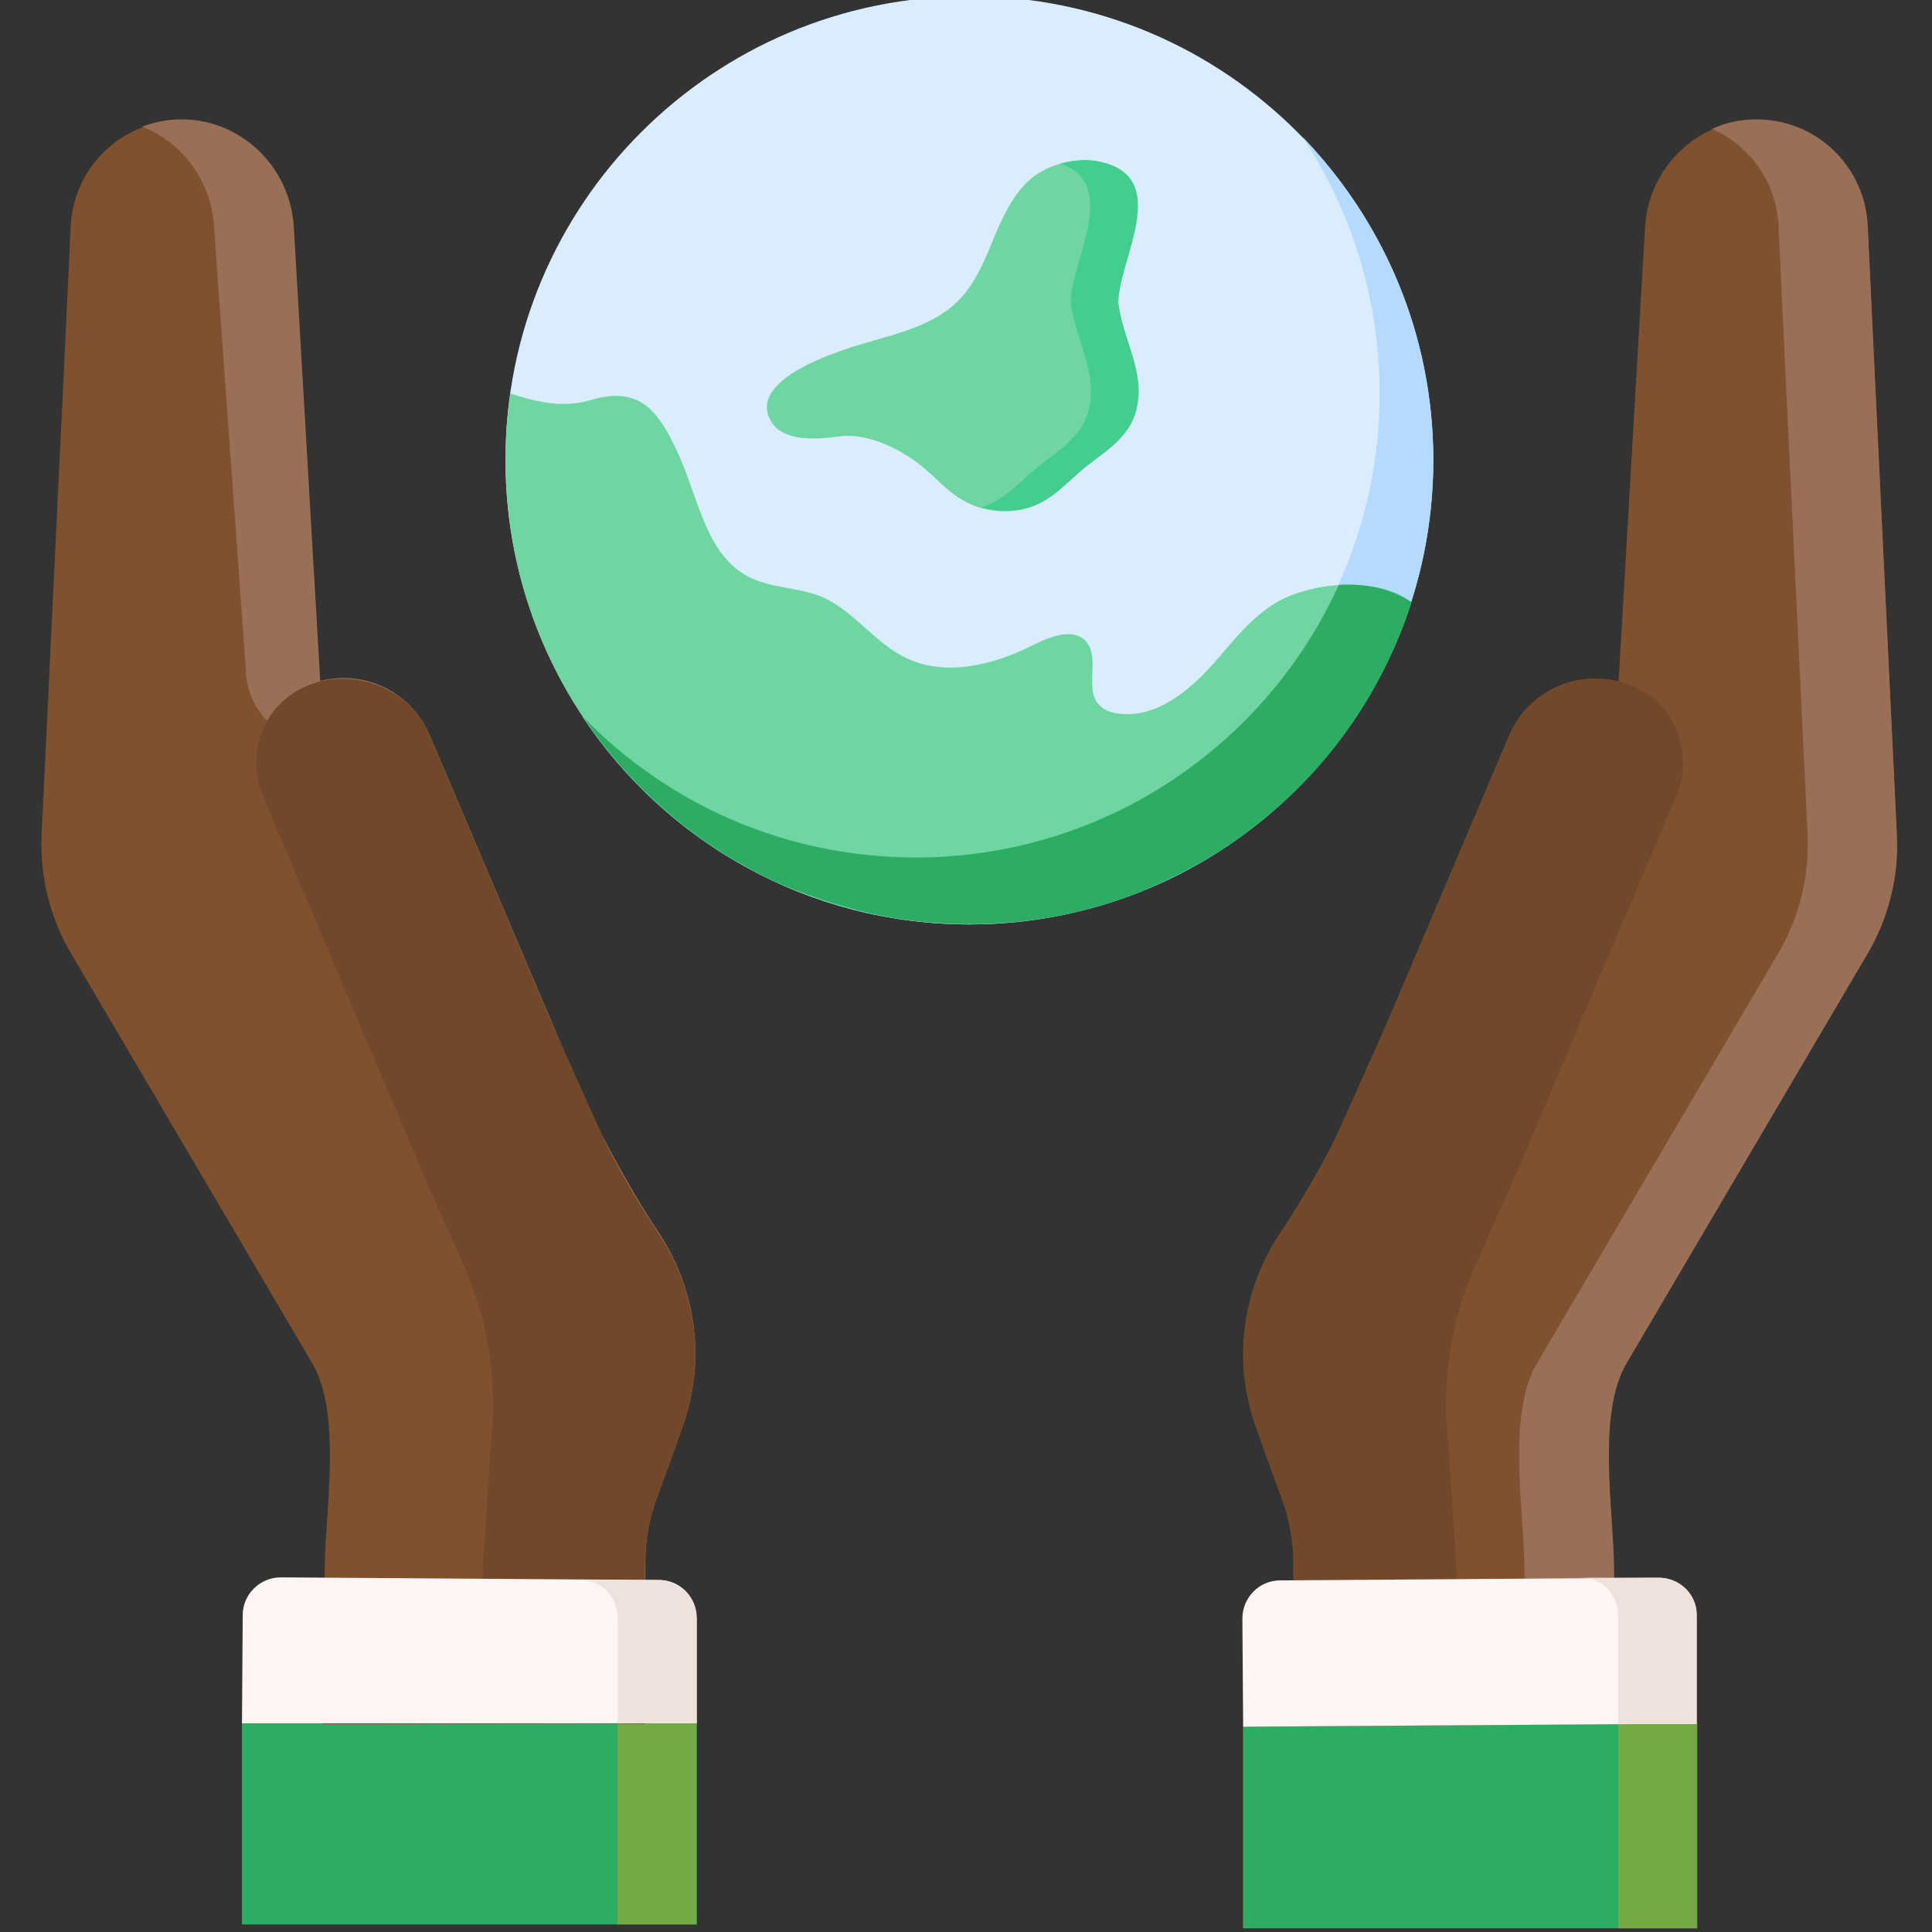
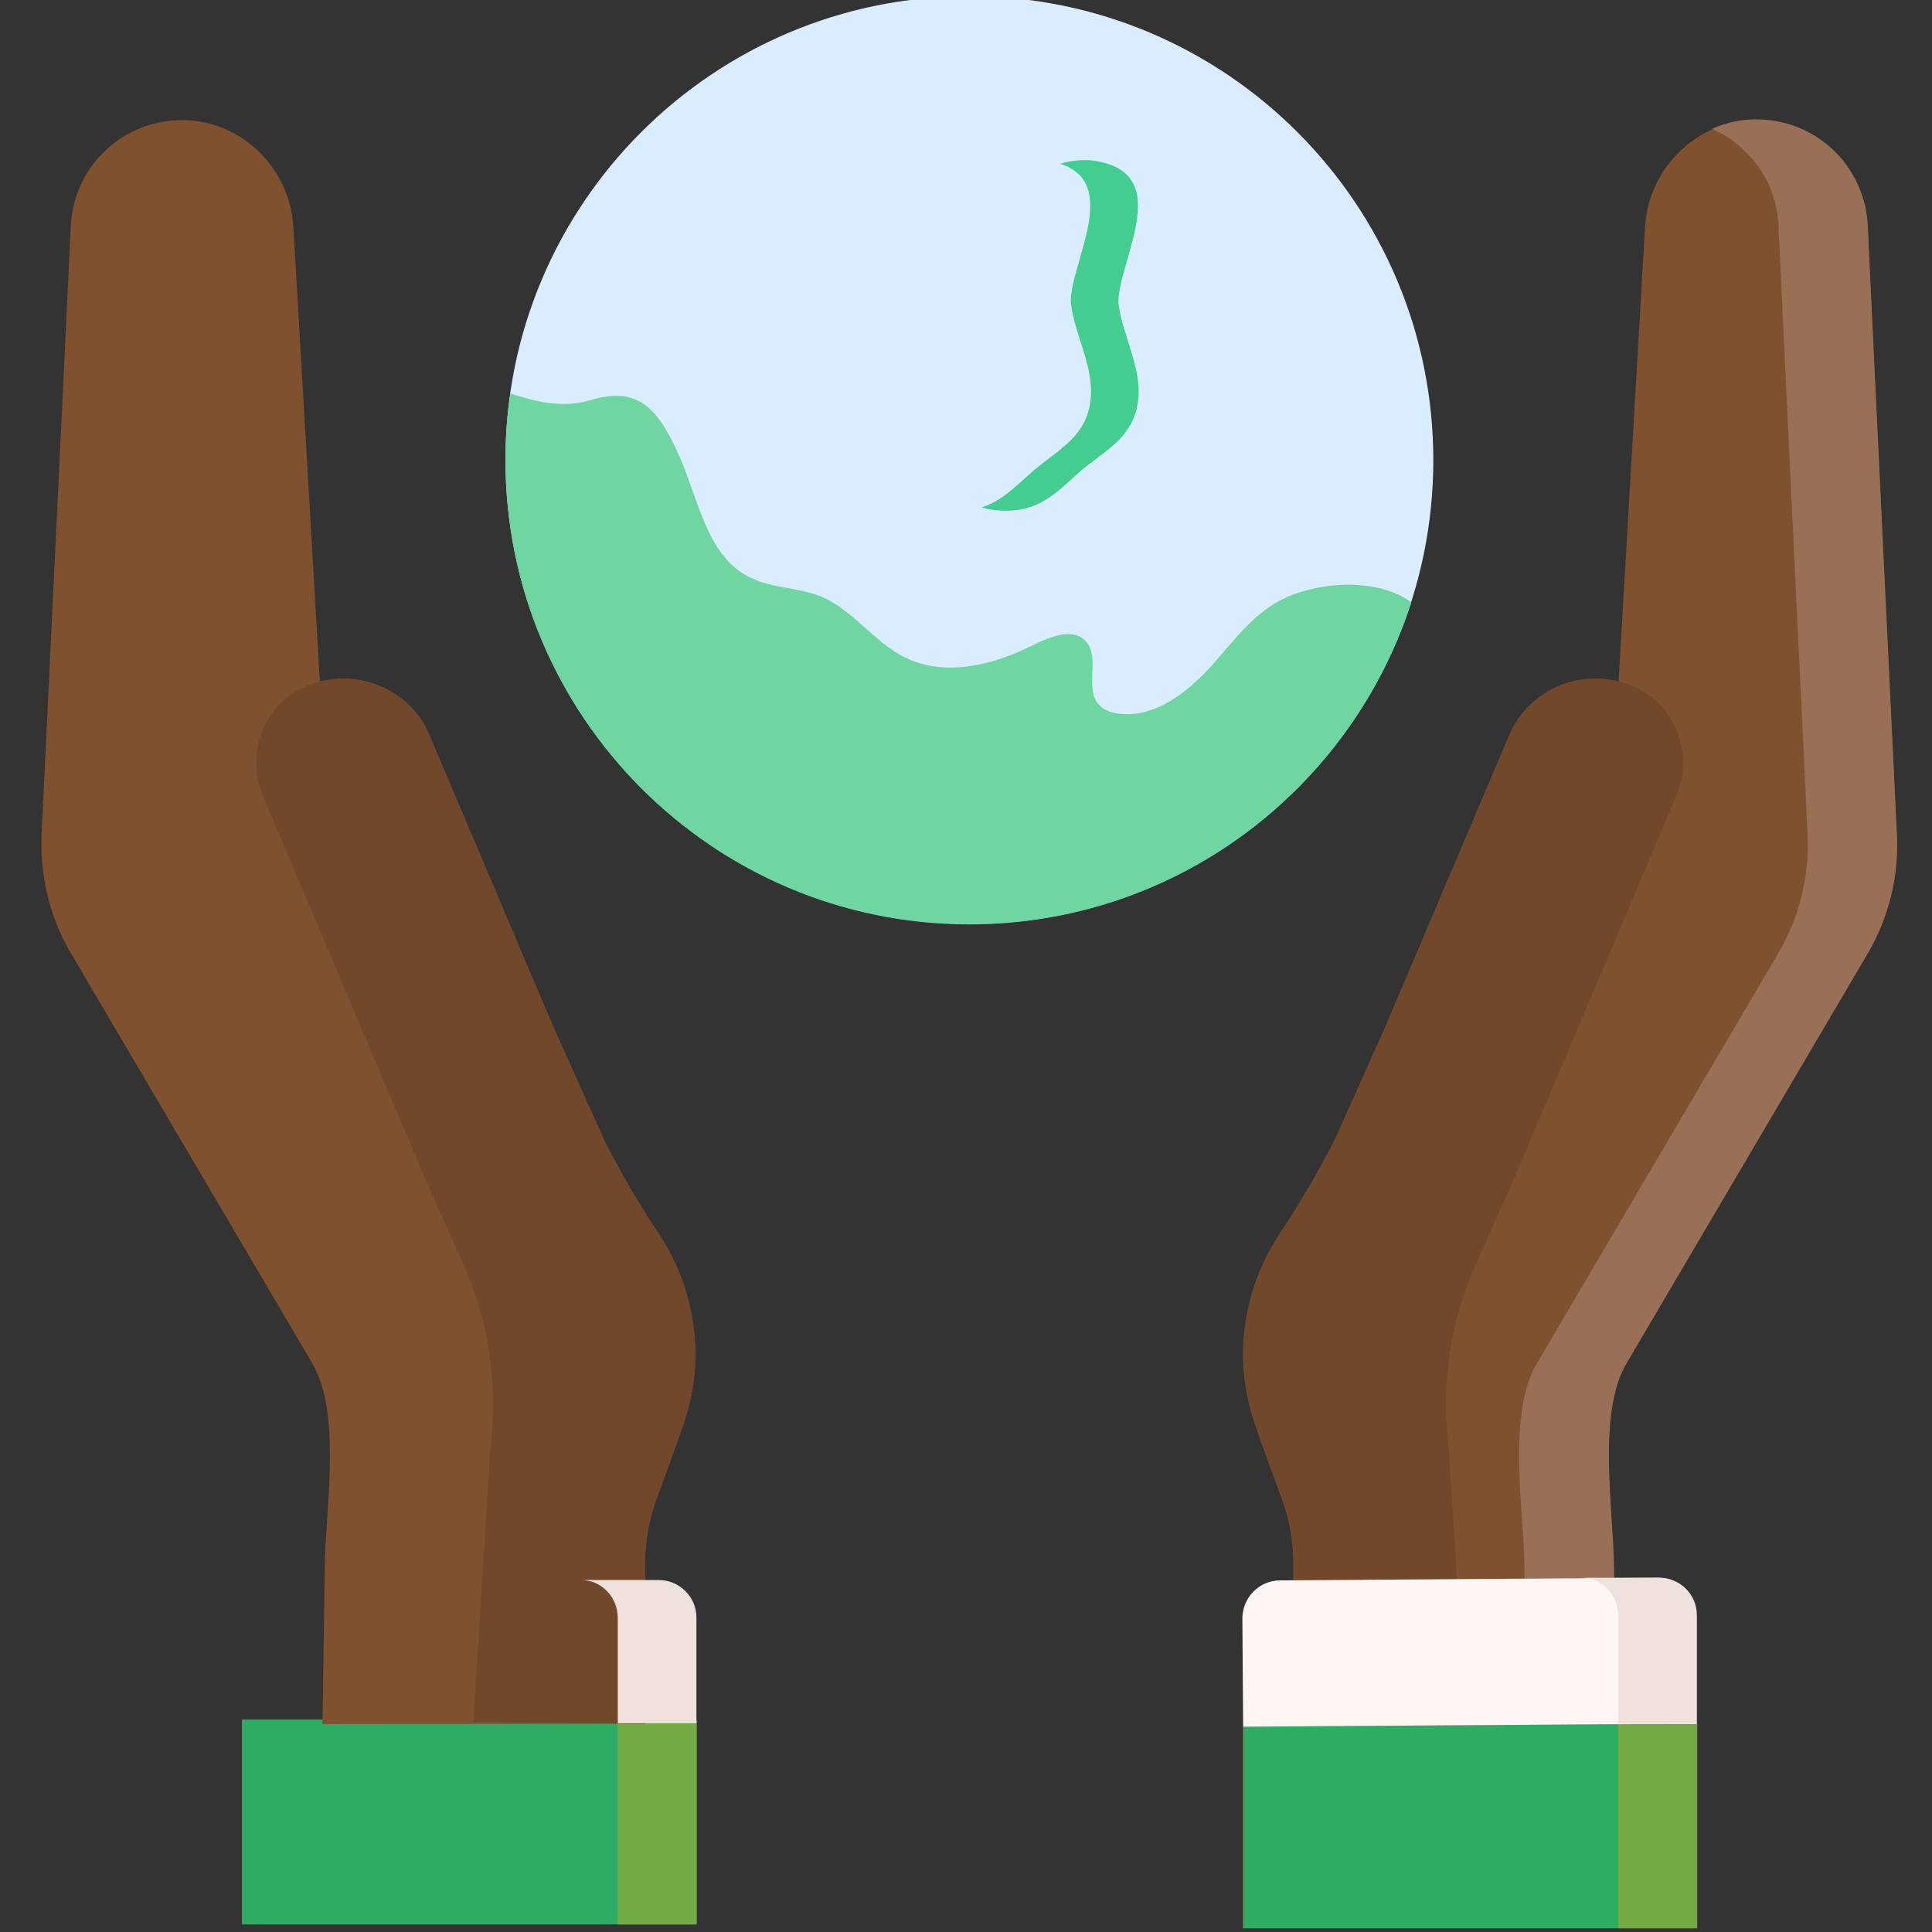
<svg xmlns="http://www.w3.org/2000/svg" version="1.1" id="Layer_1" x="0px" y="0px" viewBox="0 0 511 511" style="enable-background:new 0 0 511 511;" xml:space="preserve">
  <rect x="0" y="0" width="511" height="511" fill="#333333" stroke="none" />
  <style type="text/css">
	.st0{fill:#D9EDFF;}
	.st1{fill:#B4DBFF;}
	.st2{fill:#6FD6A2;}
	.st3{fill:#43CD8E;}
	.st4{fill:#2DAD64;}
	.st5{fill:#72AB43;}
	.st6{fill:#7F512F;}
	.st7{fill:#997055;}
	.st8{fill:#72482B;}
	.st9{fill:#FFF5F5;}
	.st10{fill:#EFE2DD;}
	.st11{fill:#E63950;}
</style>
  <path class="st0" d="M379.1,121.7c0,67.8-55,122.7-122.7,122.7s-122.7-55-122.7-122.7C133.6,54,188.6-1,256.4-1  S379.1,54,379.1,121.7z" />
-   <path class="st1" d="M379.1,121.7c0,67.8-55,122.8-122.7,122.8c-42.7,0-80.3-21.8-102.3-54.9c22.3,23,53.5,37.2,88,37.2  c67.8,0,122.8-55,122.8-122.7c0-25.1-7.5-48.4-20.4-67.9C365.9,58.4,379.1,88.5,379.1,121.7z" />
-   <path class="st2" d="M273.8,46.4c-4.5,3.3-7.6,8.5-10.7,16c-2.5,6.1-5,12.4-9.6,17.1c-7.8,7.8-19.6,9.3-30,12.9  c-6.1,2.1-25.4,9-19.6,19c3.4,5.8,13,4.7,18.4,4c7.1-0.9,15.7,3.3,21.1,7.6c3.6,2.8,6.6,6.4,10.4,8.8c5.2,3.3,11.7,4.3,17.6,2.7  c6.8-1.8,10.9-7.2,16-11.2c6.2-4.9,12.4-8.4,13.5-17.1c1.2-8.9-4.2-17.3-5.2-26.2c0-11.1,14.3-33.1-4.8-37.2  C285.4,41.6,278.4,43.1,273.8,46.4z" />
  <path class="st3" d="M301,106.1c-1.1,8.7-7.3,12.3-13.5,17.1c-5.1,4-9.2,9.4-16,11.2c-3.9,1-8.1,0.9-11.9-0.2  c6.4-2,10.3-7.1,15.3-11c6.2-4.9,12.4-8.4,13.5-17.1c1.2-8.9-4.2-17.3-5.2-26.2c0-10.6,13.3-31.4-2.8-36.6c3.5-1,7.3-1.3,10.6-0.5  c19.2,4.1,4.8,26.1,4.8,37.2C296.8,88.9,302.2,97.3,301,106.1z" />
  <path class="st2" d="M373.3,159.3c-15.9,49.4-62.2,85.2-116.9,85.2c-67.8,0-122.7-55-122.7-122.8c0-6,0.4-11.9,1.3-17.6  c6.8,2.1,13.5,4,21.3,1.7c12.7-3.8,17.9,2.5,23.4,14.9c5.1,11.5,7.2,26.2,18.4,31.9c5.8,3,12.8,2.7,18.9,5.1  c8.7,3.6,14.3,12.4,22.8,16.4c10.6,5,23.2,1.7,33.7-3.6c4.4-2.2,10.4-4.5,13.7-0.9c3.9,4.3-0.4,12.2,3.3,16.6  c1.4,1.7,3.6,2.4,5.8,2.6c9.5,1,18-5.9,24.4-13c5.7-6.4,11.1-13.9,19.1-17.6C349.7,153.6,364.7,153,373.3,159.3z" />
-   <path class="st4" d="M373.3,159.3c0,0.1-0.1,0.3-0.1,0.4c-0.2,0.6-0.4,1.3-0.6,1.9c-3.9,11.1-9.2,21.7-16,31.2  c-4.7,6.6-9.6,12.3-15.6,17.9c-4.2,4-8.7,7.7-13.5,11.1c-7.1,5.1-15.5,9.6-23.6,13.1c-11.1,4.8-22.8,7.7-34.8,8.9  c-3.3,0.3-6.8,0.5-9.9,0.6c-0.9,0-1.8,0-2.7,0c-7.3,0-14.7-0.6-21.9-1.9c-9.6-1.9-18.6-4.7-27.8-8.5c-2.2-0.9-4.3-2-6.3-3  c-6.8-3.6-13-7.4-19.1-12.2c-0.3-0.2-0.6-0.5-0.9-0.7c-9.9-7.9-18.2-16.7-25.3-27.1c-0.3-0.4-0.6-0.9-0.9-1.3c0,0-0.1-0.1-0.1-0.1  c22.3,23,53.5,37.2,88,37.2c49.7,0,92.6-29.6,111.9-72.1C361.1,154.3,368.3,155.6,373.3,159.3z" />
  <path class="st4" d="M64,454.8h120.3V509H64V454.8z" />
-   <path class="st5" d="M163.3,454.8h20.9V509h-20.9V454.8z" />
+   <path class="st5" d="M163.3,454.8h20.9V509h-20.9z" />
  <path class="st6" d="M11,220.7c-0.5,11,2.2,22,7.8,31.5l63.8,108.4c7.8,13.3,3.5,38.3,3.3,53.8c-0.2,13.9-0.4,27.8-0.6,41.6  l85.4-0.1l-0.1-42.1c0-6.2,1.1-12.3,3.3-18.1c2.4-6.4,4.7-12.7,6.9-19.1c1.9-5.6,3-11.4,3.1-17.3c0.2-11.5-3.1-23-9.5-32.7  c0,0,0,0,0,0c-8.8-13.2-16.3-27.2-22.5-41.8l-38.4-90.3c-4.8-11.4-17.3-17.3-28.9-14.2l-7-120.2c-0.9-16.1-14.5-29-30.6-28.3  c-15.5,0.6-27.6,12.9-28.3,28.1l-1.5,31.8L11,220.7z" />
-   <path class="st7" d="M183.9,359.2c-0.1,5.9-1.2,11.8-3.1,17.3c-2.2,6.4-4.6,12.8-6.9,19.1c-2.2,5.8-3.3,11.9-3.2,18.1l0.1,42.1  L85.3,456v0l58.1-0.1l-0.1-42.1c0-6.2,1.1-12.3,3.3-18.1c2.4-6.4,4.7-12.7,6.9-19.1c1.9-5.6,3-11.4,3.1-17.3  c0.6-28.1-18.8-49-30.2-72.9c-11.8-24.8-20.4-51-31.1-76.3c-3-7-8.9-12-15.7-14c-8.1-2.4-13.9-9.4-14.5-17.8L56.6,59.9  c-0.7-12-8.4-22.3-19-26.4c2.9-1.1,6.1-1.8,9.4-1.9C63.2,31,76.7,43.8,77.7,59.9l7,120.2c11.6-3,24,2.8,28.9,14.2l38.4,90.3  c3.1,7.3,6.5,14.5,10.3,21.4c3.8,7,7.8,13.8,12.2,20.4C180.8,336.1,184.2,347.6,183.9,359.2z" />
  <path class="st8" d="M170.6,413.8c0-6.2,1.1-12.3,3.3-18.1c2.4-6.4,4.7-12.7,6.9-19.1c1.9-5.6,3-11.4,3.1-17.3  c0.2-11.5-3.1-23-9.5-32.7c-5.1-7.7-9.8-15.6-14-23.8l-14.9-33.2l-31.9-75.2c-0.3-0.6-0.6-1.3-0.9-1.9c-0.1-0.1-0.1-0.2-0.1-0.3  c-6.3-11.6-21.7-16.1-33.3-9.9c-0.4,0.2-0.8,0.4-1.2,0.7c-9.4,5.7-12.8,17.7-8.5,27.7l42.9,101.2l10,22.4  c6.9,15.3,9.3,32.3,7.2,48.9l-4.5,72.2l45.2,0.5L170.6,413.8z" />
-   <path class="st9" d="M184.2,455.8H64l0.2-28.6c0-5.6,4.6-10,10.1-10l100,0.7c5.6,0,10,4.6,10,10.1V455.8z" />
  <path class="st10" d="M184.2,428v27.8h-20.8V428c0-5.5-4.2-10.1-9.8-10.1h20.6C179.8,417.9,184.3,422.5,184.2,428z" />
  <path class="st11" d="M328.8,510v-53.3l120.1-0.8V510H328.8z" />
  <path class="st4" d="M328.8,510v-53.3l120.1-0.8V510H328.8z" />
  <path class="st5" d="M428,456h20.8v54H428V456z" />
  <path class="st6" d="M501.7,220.7c0.5,11-2.2,22-7.8,31.5l-63.8,108.4c-7.8,13.3-3.5,38.3-3.3,53.8c0.2,13.9,0.4,27.8,0.6,41.6  l-85.4-0.1l0.1-42.1c0-6.2-1.1-12.3-3.3-18.1c-2.4-6.4-4.7-12.7-6.9-19.1c-1.9-5.6-3-11.4-3.1-17.3c-0.2-11.5,3.1-23,9.5-32.7  c0,0,0,0,0,0c8.8-13.2,16.3-27.2,22.5-41.8l38.4-90.3c4.8-11.4,17.3-17.3,28.9-14.2l7-120.2c0.9-16.1,14.5-29,30.6-28.3  c15.5,0.6,27.6,12.9,28.3,28.1l1.5,31.8L501.7,220.7z" />
  <path class="st8" d="M342.2,413.8c0-6.2-1.1-12.3-3.3-18.1c-2.4-6.4-4.7-12.7-6.9-19.1c-1.9-5.6-3-11.4-3.1-17.3  c-0.2-11.5,3.1-23,9.5-32.7c5.1-7.7,9.8-15.6,14-23.8l14.9-33.2l31.9-75.2c0.3-0.6,0.6-1.3,0.9-1.9c0.1-0.1,0.1-0.2,0.2-0.3  c6.3-11.6,21.7-16.1,33.3-9.9c0.4,0.2,0.8,0.4,1.2,0.7c9.4,5.7,12.8,17.7,8.5,27.7l-42.9,101.2l-10,22.4  c-6.9,15.3-9.3,32.3-7.2,48.9l4.5,71.4l-45.2,0.5L342.2,413.8z" />
  <path class="st7" d="M494,252.2l-63.8,108.4c-7.8,13.3-3.5,38.3-3.3,53.8c0.2,13.9,0.4,27.8,0.6,41.6l-23.7,0  c-0.2-13.9-0.4-27.7-0.6-41.6c-0.2-15.5-4.6-40.4,3.3-53.8l63.8-108.4c5.6-9.5,8.3-20.5,7.8-31.5l-6.2-129.2l-1.5-31.8  c-0.5-11.4-7.5-21.2-17.6-25.6c3.9-1.8,8.3-2.7,12.9-2.5c15.5,0.6,27.6,12.9,28.3,28.1l1.5,31.8l6.2,129.2  C502.3,231.7,499.6,242.6,494,252.2z" />
  <path class="st9" d="M328.8,456.7l119.9-0.8v-28.6c0-5.6-4.6-10-10.1-10l-100,0.7c-5.6,0-10,4.6-10,10.1L328.8,456.7z" />
  <path class="st10" d="M448.8,427.3V456H428v-28.6c0-5.6-4.2-10.1-9.8-10.1h20.6C444.4,417.3,448.9,421.8,448.8,427.3z" />
</svg>